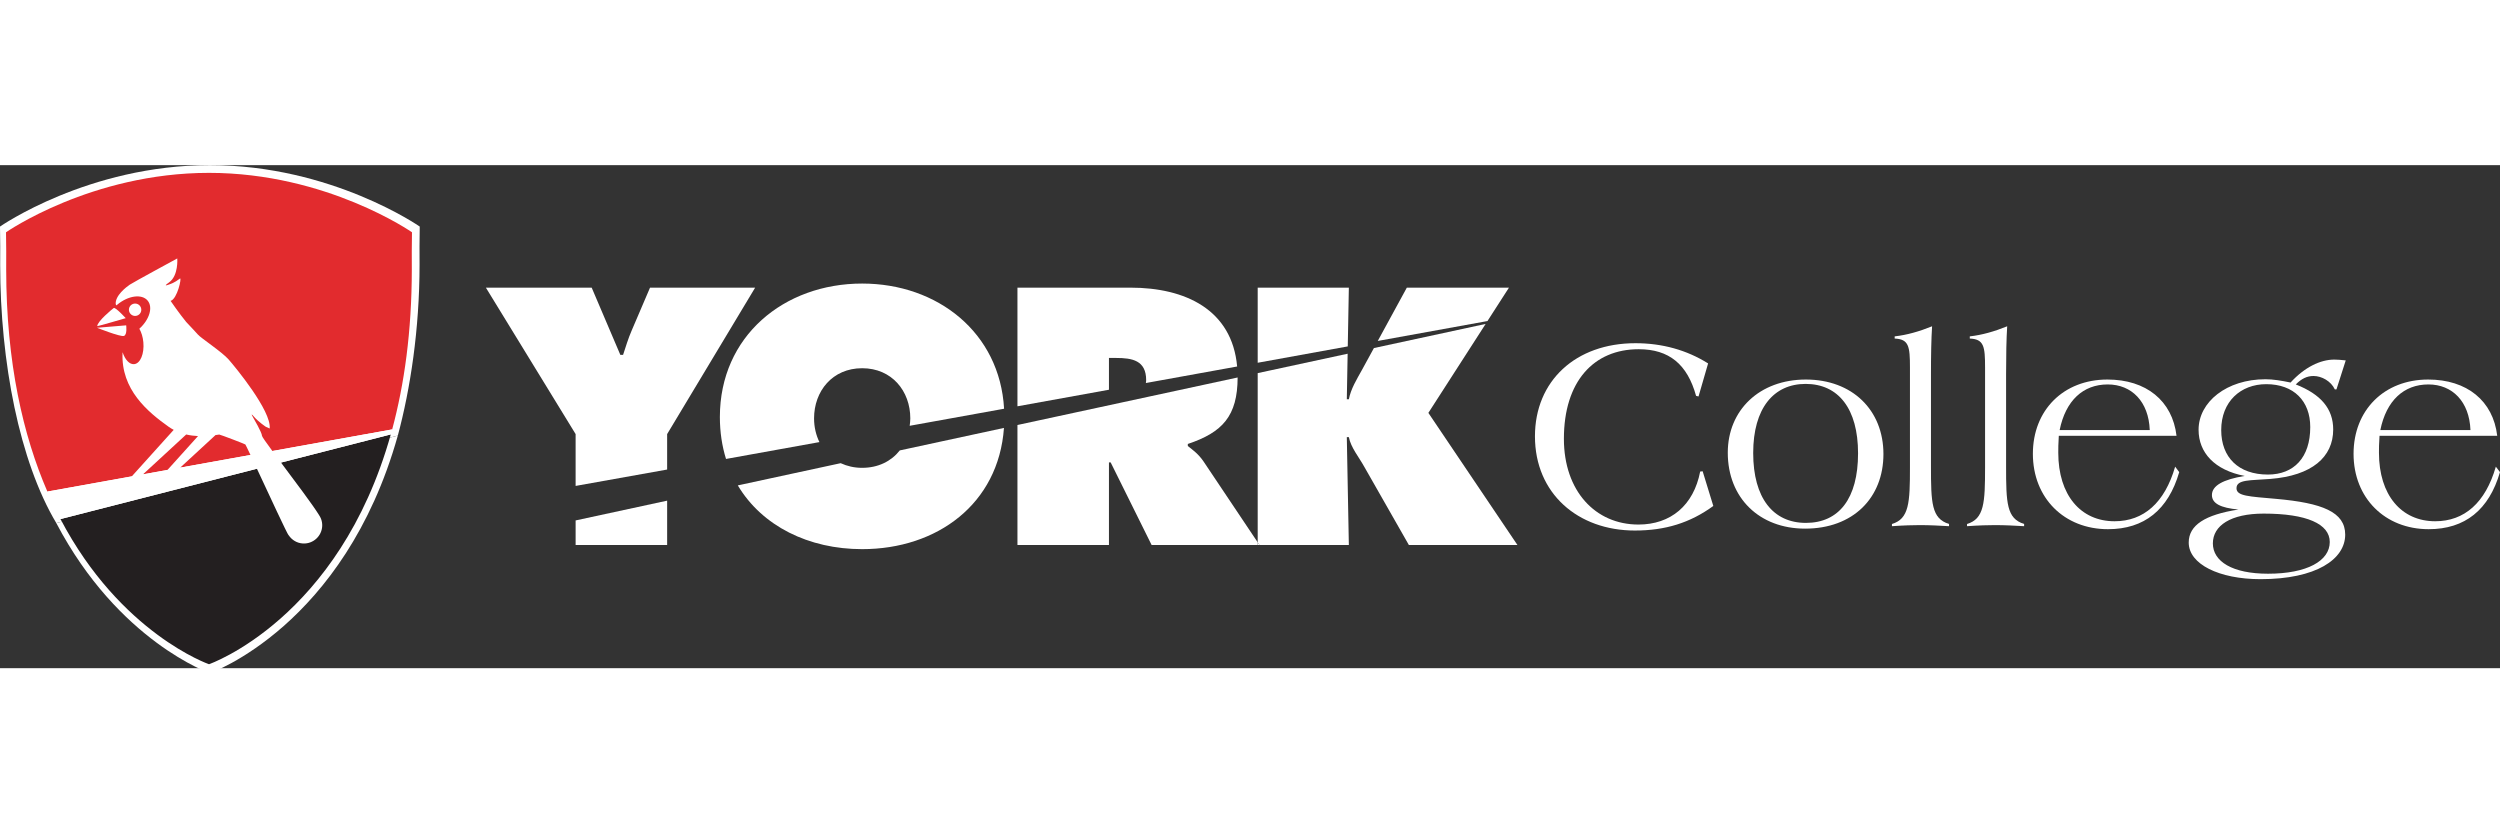
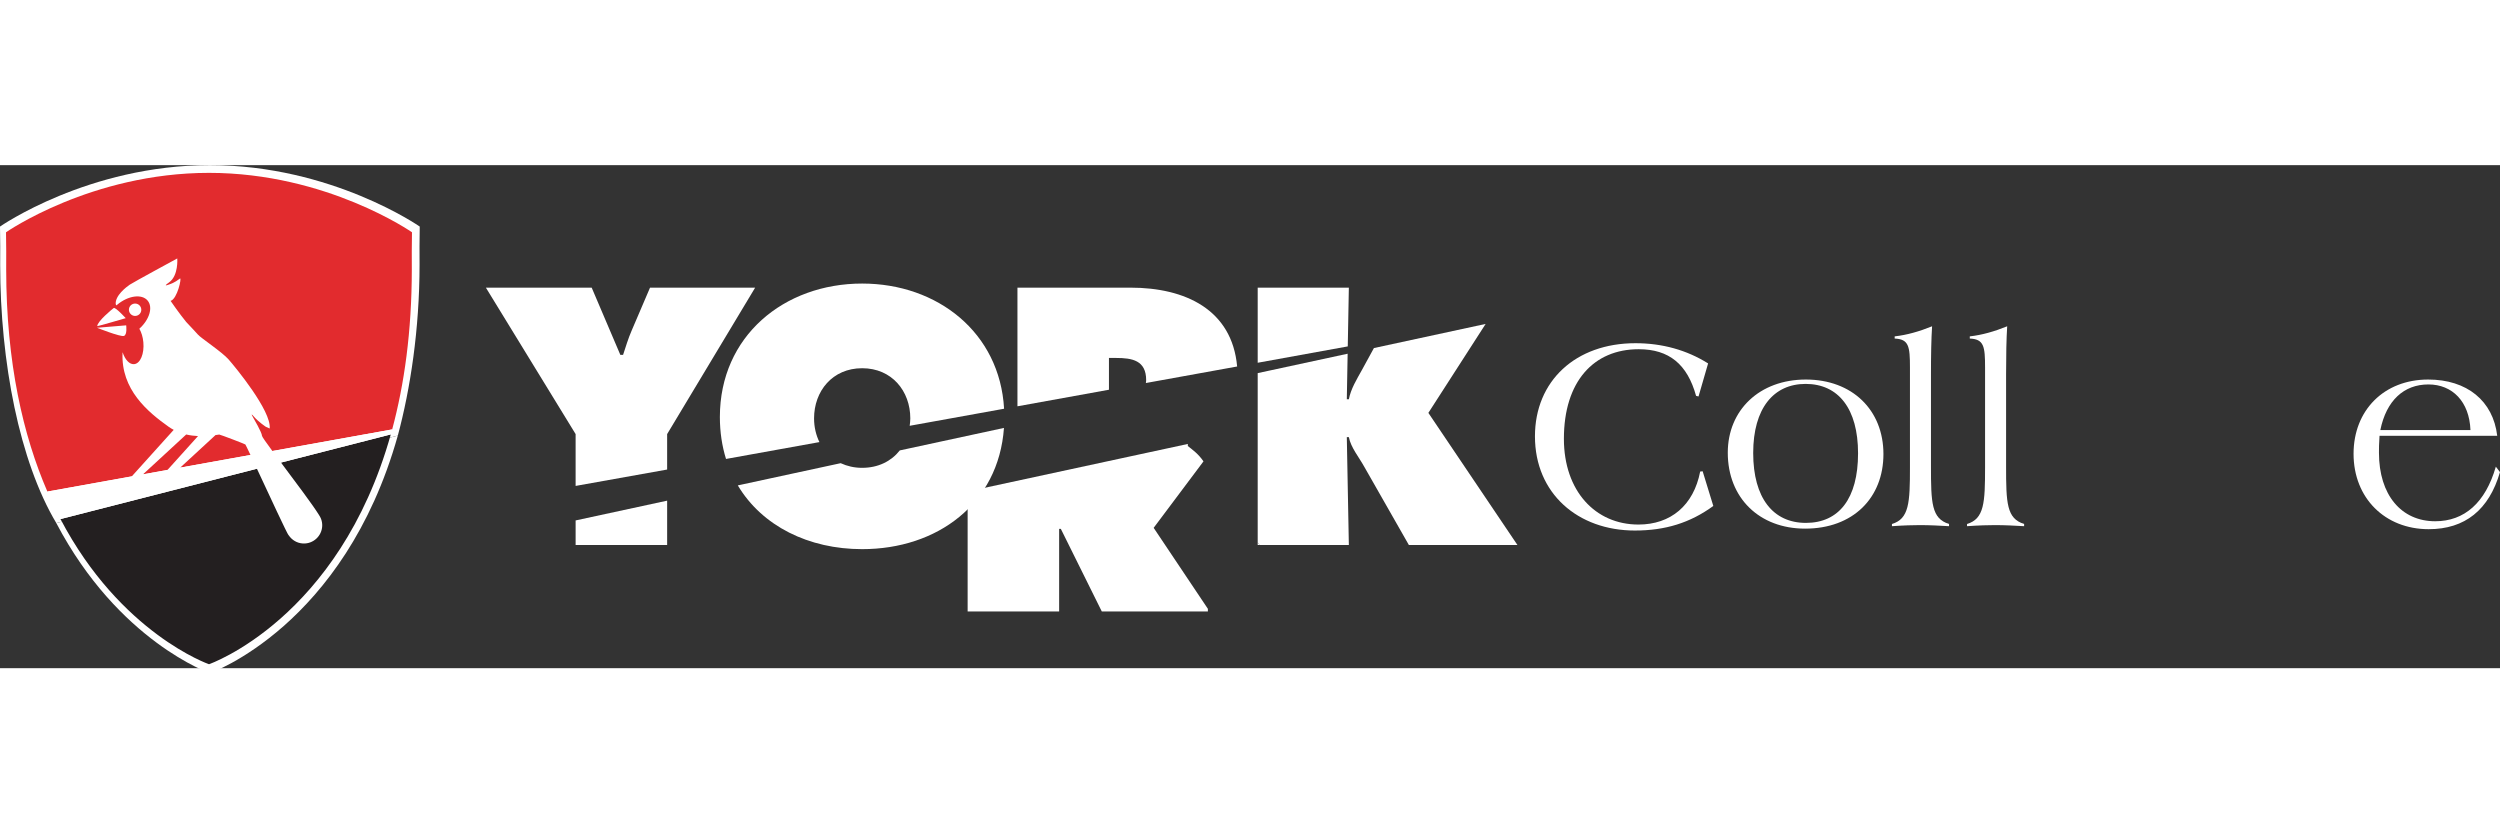
<svg xmlns="http://www.w3.org/2000/svg" viewBox="0 0 500.038 100.612" height="40" width="120" xml:space="preserve" version="1.1" id="svg2">
  <rect x="0" y="0" width="500.038" height="100.612" fill="#333333" stroke="none" />
  <defs id="defs6" />
  <g transform="matrix(1.25,0,0,-1.25,0,101.612)" id="g10">
    <g transform="scale(0.1,0.1)" id="g12">
      <path id="path14" style="fill:#ffffff;fill-opacity:1;fill-rule:nonzero;stroke:none" d="M 0.273,653.203 C 0.402,497.945 31.035,339.121 90.094,240.168 L 636.566,380.203 c 19.993,74.211 34.7,169.965 34.782,273 0.007,19.895 -0.274,39.578 0.273,61.422 0,0 -140.875,98.289 -335.808,98.289 C 140.875,812.914 0,714.625 0,714.625 0.547,692.781 0.266,673.098 0.273,653.203" />
      <path id="path16" style="fill:#ffffff;fill-opacity:1;fill-rule:nonzero;stroke:none" d="M 90.094,240.168 C 189.492,50.77 335.813,0 335.813,0 c 0,0 214.953,74.578 300.753,380.203 L 90.094,240.168" />
      <path id="path18" style="fill:#ffffff;fill-opacity:1;fill-rule:nonzero;stroke:none" d="m 921.059,205.066 146.451,0 0,70.989 -146.451,-31.641 0,-39.348" />
      <path id="path20" style="fill:#ffffff;fill-opacity:1;fill-rule:nonzero;stroke:none" d="m 1067.51,382.578 140.82,234.317 -168.2,0 -29.45,-68.793 c -5.51,-12.606 -9.33,-25.684 -13.692,-38.817 l -4.351,0 -45.864,107.61 -169.3,0 143.586,-234.317 0,-82.949 c 42.632,7.59 91.961,16.445 146.451,26.211 l 0,56.738" />
      <path id="path22" style="fill:#ffffff;fill-opacity:1;fill-rule:nonzero;stroke:none" d="m 1379.55,328.574 c -12.71,0 -24.17,2.742 -34.37,7.442 l -164.6,-35.567 c 38.9,-65.156 113.46,-101.992 198.97,-101.992 119.99,0 218.27,72.371 226.91,193.965 l -166.68,-35.984 c -13.66,-17.368 -34.63,-27.864 -60.23,-27.864" />
      <path id="path24" style="fill:#ffffff;fill-opacity:1;fill-rule:nonzero;stroke:none" d="m 1302.6,407.688 c 0,43.707 29.45,80.277 76.95,80.277 47.54,0 77.05,-36.57 77.05,-80.277 0,-4.098 -0.51,-7.965 -1,-11.848 49.8,9.019 100.37,18.14 151.06,27.301 -6.84,121.847 -106.42,200.3 -227.11,200.3 -125,0 -227.67,-84.086 -227.67,-213.546 0,-24.211 3.48,-46.582 9.84,-67.102 47.52,8.594 97.59,17.598 149.44,26.973 -5.33,11.015 -8.56,23.691 -8.56,37.922" />
      <path id="path26" style="fill:#ffffff;fill-opacity:1;fill-rule:nonzero;stroke:none" d="m 1774.46,504.387 11.42,0 c 25.65,0 48.12,-3.817 48.12,-35.52 0,-1.687 -0.36,-3.078 -0.47,-4.582 49.9,9.012 98.76,17.899 146.04,26.442 -8.2,91.097 -83.13,126.168 -170.71,126.168 l -180.82,0 0,-189.856 c 49.09,8.891 98.05,17.766 146.42,26.516 l 0,50.832" />
-       <path id="path28" style="fill:#ffffff;fill-opacity:1;fill-rule:nonzero;stroke:none" d="m 1925.71,338.926 c -8.18,12.012 -17.51,18.554 -25.06,24.543 l 0,3.308 c 55.45,18.496 79.55,44.629 79.71,106.371 l -352.32,-76.039 0,-192.019 146.42,0 0,132.156 2.73,0 65.54,-132.156 169.74,0 0,4.265 -86.76,129.571" />
+       <path id="path28" style="fill:#ffffff;fill-opacity:1;fill-rule:nonzero;stroke:none" d="m 1925.71,338.926 c -8.18,12.012 -17.51,18.554 -25.06,24.543 l 0,3.308 l -352.32,-76.039 0,-192.019 146.42,0 0,132.156 2.73,0 65.54,-132.156 169.74,0 0,4.265 -86.76,129.571" />
      <path id="path30" style="fill:#ffffff;fill-opacity:1;fill-rule:nonzero;stroke:none" d="m 2158.32,616.895 -145.85,0 0,-120.184 c 50.52,9.156 98.89,17.937 144.12,26.164 l 1.73,94.02" />
-       <path id="path32" style="fill:#ffffff;fill-opacity:1;fill-rule:nonzero;stroke:none" d="m 2414.52,616.895 -163.41,0 -46.52,-85.297 c 68.51,12.433 128.33,23.25 175.53,31.847 l 34.4,53.45" />
      <path id="path34" style="fill:#ffffff;fill-opacity:1;fill-rule:nonzero;stroke:none" d="m 2377.21,558.844 -178.77,-38.606 -19.4,-35.472 c -8.21,-14.832 -17.38,-29.547 -20.72,-46.477 l -3.26,0 1.33,72.887 -143.92,-31.047 0,-270.774 2.85,-4.265 -2.85,0 0,-0.024 145.85,0 -3.26,172.59 3.26,0 c 3.34,-16.914 16.37,-32.168 25.06,-48.047 l 71,-124.543 173.73,0 -142.54,211.442 91.64,142.336" />
      <path id="path36" style="fill:#ffffff;fill-opacity:1;fill-rule:nonzero;stroke:none" d="m 2012.47,209.355 0,-4.265 2.85,0 -2.85,4.265" />
      <path id="path38" style="fill:#ffffff;fill-opacity:1;fill-rule:nonzero;stroke:none" d="m 2616.05,228.242 c -91.34,0 -159.94,59.375 -159.94,150.723 0,88.726 65.13,149.027 160.8,149.027 42.88,0 82.16,-10.937 116.26,-32.351 l -15.31,-52.852 -3.92,0.899 c -14.01,50.66 -43.23,74.687 -91.81,74.687 -72.07,0 -119.71,-51.594 -119.71,-143.336 0,-83.437 50.22,-137.226 119.32,-137.226 51.52,0 88.26,30.605 98.74,84.824 l 3.96,0.422 17.05,-55.52 c -37.18,-27.07 -76.91,-39.297 -125.44,-39.297" />
      <path id="path40" style="fill:#ffffff;fill-opacity:1;fill-rule:nonzero;stroke:none" d="m 2889.63,240.469 c 52.87,0 83.48,38.867 83.48,111.394 0,71.239 -31.46,111.004 -83.9,111.004 -51.13,0 -83.89,-38.879 -83.89,-110.543 0,-72.109 31.91,-111.855 84.31,-111.855 z m 0,229.39 c 73.85,0 124.09,-48.496 124.09,-119.285 0,-69.929 -48.46,-119.297 -125.39,-119.297 -72.97,0 -123.67,48.938 -123.67,121.489 0,68.156 50.7,117.093 124.97,117.093" />
      <path id="path42" style="fill:#ffffff;fill-opacity:1;fill-rule:nonzero;stroke:none" d="m 3027.35,238.73 c 27.54,8.262 28.81,34.051 28.81,90.43 0,4.793 0,10.039 0,15.293 l 0,119.293 c 0,9.637 0,17.918 0,25.371 0,33.637 -1.71,45.403 -24.46,46.309 l 0,3.48 c 19.63,2.215 39.34,7.84 59.87,16.157 -1.31,-20.543 -1.79,-45.879 -1.79,-77.329 l 0,-133.281 c 0,-2.187 0,-6.543 0,-13.113 0,-59.414 0.91,-83.899 28.9,-92.61 l 0,-3.535 c -14.89,0.868 -30.61,1.731 -46.76,1.731 -10.51,0 -25.8,-0.403 -44.57,-1.731 l 0,3.535" />
      <path id="path44" style="fill:#ffffff;fill-opacity:1;fill-rule:nonzero;stroke:none" d="m 3147.49,238.73 c 27.57,8.262 28.86,34.051 28.86,90.43 0,4.793 0,10.039 0,15.293 l 0,119.293 c 0,9.637 0,17.918 0,25.371 0,33.637 -1.72,45.403 -24.45,46.309 l 0,3.48 c 19.69,2.215 39.33,7.84 59.85,16.157 -1.3,-20.543 -1.76,-45.879 -1.76,-77.329 l 0,-133.281 c 0,-2.187 0,-6.543 0,-13.113 0,-59.414 0.88,-83.899 28.85,-92.61 l 0,-3.535 c -14.85,0.868 -30.58,1.731 -46.77,1.731 -10.44,0 -25.74,-0.403 -44.58,-1.731 l 0,3.535" />
-       <path id="path46" style="fill:#ffffff;fill-opacity:1;fill-rule:nonzero;stroke:none" d="m 3439.87,389.023 c -1.72,45.454 -28.83,72.989 -67.28,72.989 -39.37,0 -67.32,-25.797 -76.9,-72.989 l 144.18,0 z m 47.16,-67.304 c -17.47,-60.293 -55.9,-91.321 -114.02,-91.321 -69.94,0 -120.15,49.817 -120.15,120.61 0,69.914 48.93,118.851 119.29,118.851 62.02,0 104,-34.062 110.55,-90.027 l -188.36,0 c -0.85,-12.234 -0.85,-20.937 -0.85,-27.066 0,-67.746 35.81,-109.68 90.02,-109.68 46.76,0 80.35,29.695 97,87.371 l 6.52,-8.738" />
-       <path id="path48" style="fill:#ffffff;fill-opacity:1;fill-rule:nonzero;stroke:none" d="m 3554.22,389.023 c 0,-43.671 27.52,-71.21 74.71,-71.21 41.49,0 67.75,27.07 67.75,76.035 0,41.507 -26.26,68.593 -70.4,68.593 -41.06,0 -72.06,-27.964 -72.06,-73.418 z m -13.37,-181.32 c 0,-28.855 31.07,-48.562 88.26,-48.562 62.52,0 98.78,20.617 98.78,50.703 0,28.886 -36.71,45.488 -105.74,45.488 -52.87,0 -81.3,-19.269 -81.3,-47.629 z m 197.77,246.422 -2.64,0 c -6.11,13.117 -20.97,21.402 -34.04,21.402 -10.53,0 -19.28,-4.332 -28.42,-13.515 40.2,-15.758 59.88,-38.91 59.88,-72.11 0,-44.121 -34.1,-73.855 -100.56,-79.082 -31.43,-2.636 -54.18,-0.422 -54.18,-14.882 0,-12.657 19.67,-13.106 63.36,-17.02 73.91,-6.555 110.58,-20.969 110.58,-57.258 0,-39.355 -46.34,-71.23 -135.48,-71.23 -66.41,0 -114.91,24.05 -114.91,58.554 0,27.942 26.23,44.563 79.53,52.871 -28.38,2.618 -42.4,9.629 -42.4,23.165 0,14.863 17.51,24.929 52.44,30.578 -48.06,9.207 -73.8,37.168 -73.8,73.855 0,44.567 44.97,80.863 107.03,80.863 12.24,0 25.32,-2.175 40.17,-5.25 22.32,24.465 47.7,36.707 69.94,36.707 4.35,0 10.96,-0.441 18.34,-1.289 l -14.84,-46.359" />
      <path id="path50" style="fill:#ffffff;fill-opacity:1;fill-rule:nonzero;stroke:none" d="m 3953.04,389.023 c -1.76,45.454 -28.83,72.989 -67.29,72.989 -39.32,0 -67.31,-25.797 -76.92,-72.989 l 144.21,0 z m 47.22,-67.304 c -17.49,-60.293 -55.94,-91.321 -114.08,-91.321 -69.93,0 -120.2,49.817 -120.2,120.61 0,69.914 48.99,118.851 119.36,118.851 62.05,0 103.96,-34.062 110.52,-90.027 l -188.32,0 c -0.92,-12.234 -0.92,-20.937 -0.92,-27.066 0,-67.746 35.84,-109.68 90.02,-109.68 46.76,0 80.45,29.695 97.01,87.371 l 6.61,-8.738" />
      <path id="path52" style="fill:#e22b2e;fill-opacity:1;fill-rule:nonzero;stroke:none" d="M 9.902,646.098 C 10.023,495.934 37.227,379.844 75.801,290.605 l 551.722,99.434 c 19.336,71.777 31.36,156.402 31.442,256.059 0.012,19.238 -0.266,38.281 0.265,59.406 0,0 -136.257,95.062 -324.796,95.062 -188.539,0 -324.797,-95.062 -324.797,-95.062 0.527,-21.125 0.258,-40.168 0.266,-59.406" />
      <path id="path54" style="fill:#231f20;fill-opacity:1;fill-rule:nonzero;stroke:none" d="M 96.777,246.602 C 192.914,63.418 334.434,14.324 334.434,14.324 c 0,0 207.906,72.121 290.886,367.727 L 96.777,246.602" />
      <path id="path56" style="fill:#ffffff;fill-opacity:1;fill-rule:nonzero;stroke:none" d="m 181.953,584.285 c -2.64,-1.945 -26.07,-21.176 -26.367,-28.988 -0.016,-0.535 45.57,12.777 45.57,12.777 0,0 -16.562,18.125 -19.203,16.211" />
      <path id="path58" style="fill:#ffffff;fill-opacity:1;fill-rule:nonzero;stroke:none" d="m 198.176,539.609 c 5.762,1.653 3.738,16.973 3.738,16.973 l -46.672,-3.894 c 0,0 37.141,-14.743 42.934,-13.079" />
      <path id="path60" style="fill:#ffffff;fill-opacity:1;fill-rule:nonzero;stroke:none" d="m 226.094,581.078 c 0.234,5.477 -4,10.11 -9.457,10.352 -5.461,0.246 -10.11,-3.969 -10.348,-9.442 -0.234,-5.472 3.992,-10.09 9.457,-10.351 5.461,-0.227 10.098,3.984 10.348,9.441" />
      <path id="path62" style="fill:#ffffff;fill-opacity:1;fill-rule:nonzero;stroke:none" d="m 288.375,328.926 56.484,52.07 c 3.317,0.508 5.461,0.899 5.961,0.84 2.52,-0.383 40.278,-14.805 41.774,-15.867 0.312,-0.227 3.441,-6.731 8.183,-16.789 L 288.375,328.926 Z m 9.59,53.008 c 6.504,-1.512 12.898,-2.286 18.89,-2.559 l -48.781,-54.109 -39.222,-7.075 69.113,63.743 z m 329.558,8.105 -191.656,-34.531 c -9.871,13.379 -16.625,22.922 -16.633,24.258 -0.019,5.136 -13.546,28.211 -13.546,28.211 0,0 -6.926,11.332 0.613,2.554 7.547,-8.789 19.23,-16.39 19.23,-16.39 l 6,-2.637 c 3.055,28.207 -55.746,99.062 -65.601,110.328 -10.762,12.324 -44.696,34.481 -49.344,40.078 -1.758,2.129 -10.106,10.985 -19.043,20.477 -0.02,0.109 -0.082,0.23 -0.242,0.422 -8.438,10.16 -24.567,32.851 -24.352,32.906 10.785,2.754 18.352,38.355 15.035,35.762 -9.105,-7.106 -15.742,-8.883 -15.742,-8.883 0,0 -14.269,-6.035 -1.808,2.633 15.425,10.734 13.234,38.41 13.234,38.41 0,0 -70.773,-38.379 -76.035,-41.992 -5.262,-3.579 -23.934,-17.684 -22.422,-31.356 l 1.066,-1.844 c 0.434,0.387 0.848,0.77 1.282,1.145 17.644,14.723 39.449,17.672 48.695,6.578 8.891,-10.672 2.894,-30.426 -13.285,-45.012 3.246,-5.613 5.617,-13.09 6.406,-21.461 1.742,-18.527 -4.848,-34.304 -14.723,-35.23 -7.418,-0.699 -14.554,7.121 -18.406,18.898 l -0.125,-0.3 c -2.914,-59.34 40.484,-95.157 73.934,-118.922 2.566,-1.817 5.215,-3.36 7.894,-4.786 L 210.891,314.949 75.801,290.605 c 6.68,-15.46 13.695,-30.117 20.977,-44.003 l 314.317,80.546 c 19.758,-42.324 48.496,-104.355 50.605,-106.32 0.086,-0.066 0.192,-0.105 0.278,-0.164 4.988,-7.559 13.32,-12.715 23.023,-13.152 16.16,-0.735 29.844,11.758 30.586,27.937 0.172,4.219 -0.582,8.262 -2.055,11.973 -0.285,0.73 -0.679,1.601 -1.301,2.715 -0.582,1.093 -1.171,2.109 -1.855,3.105 -9.871,16.035 -38.262,53.66 -60.762,83.77 l 175.707,45.039 c 0.75,2.637 1.481,5.312 2.203,7.988" />
    </g>
  </g>
</svg>